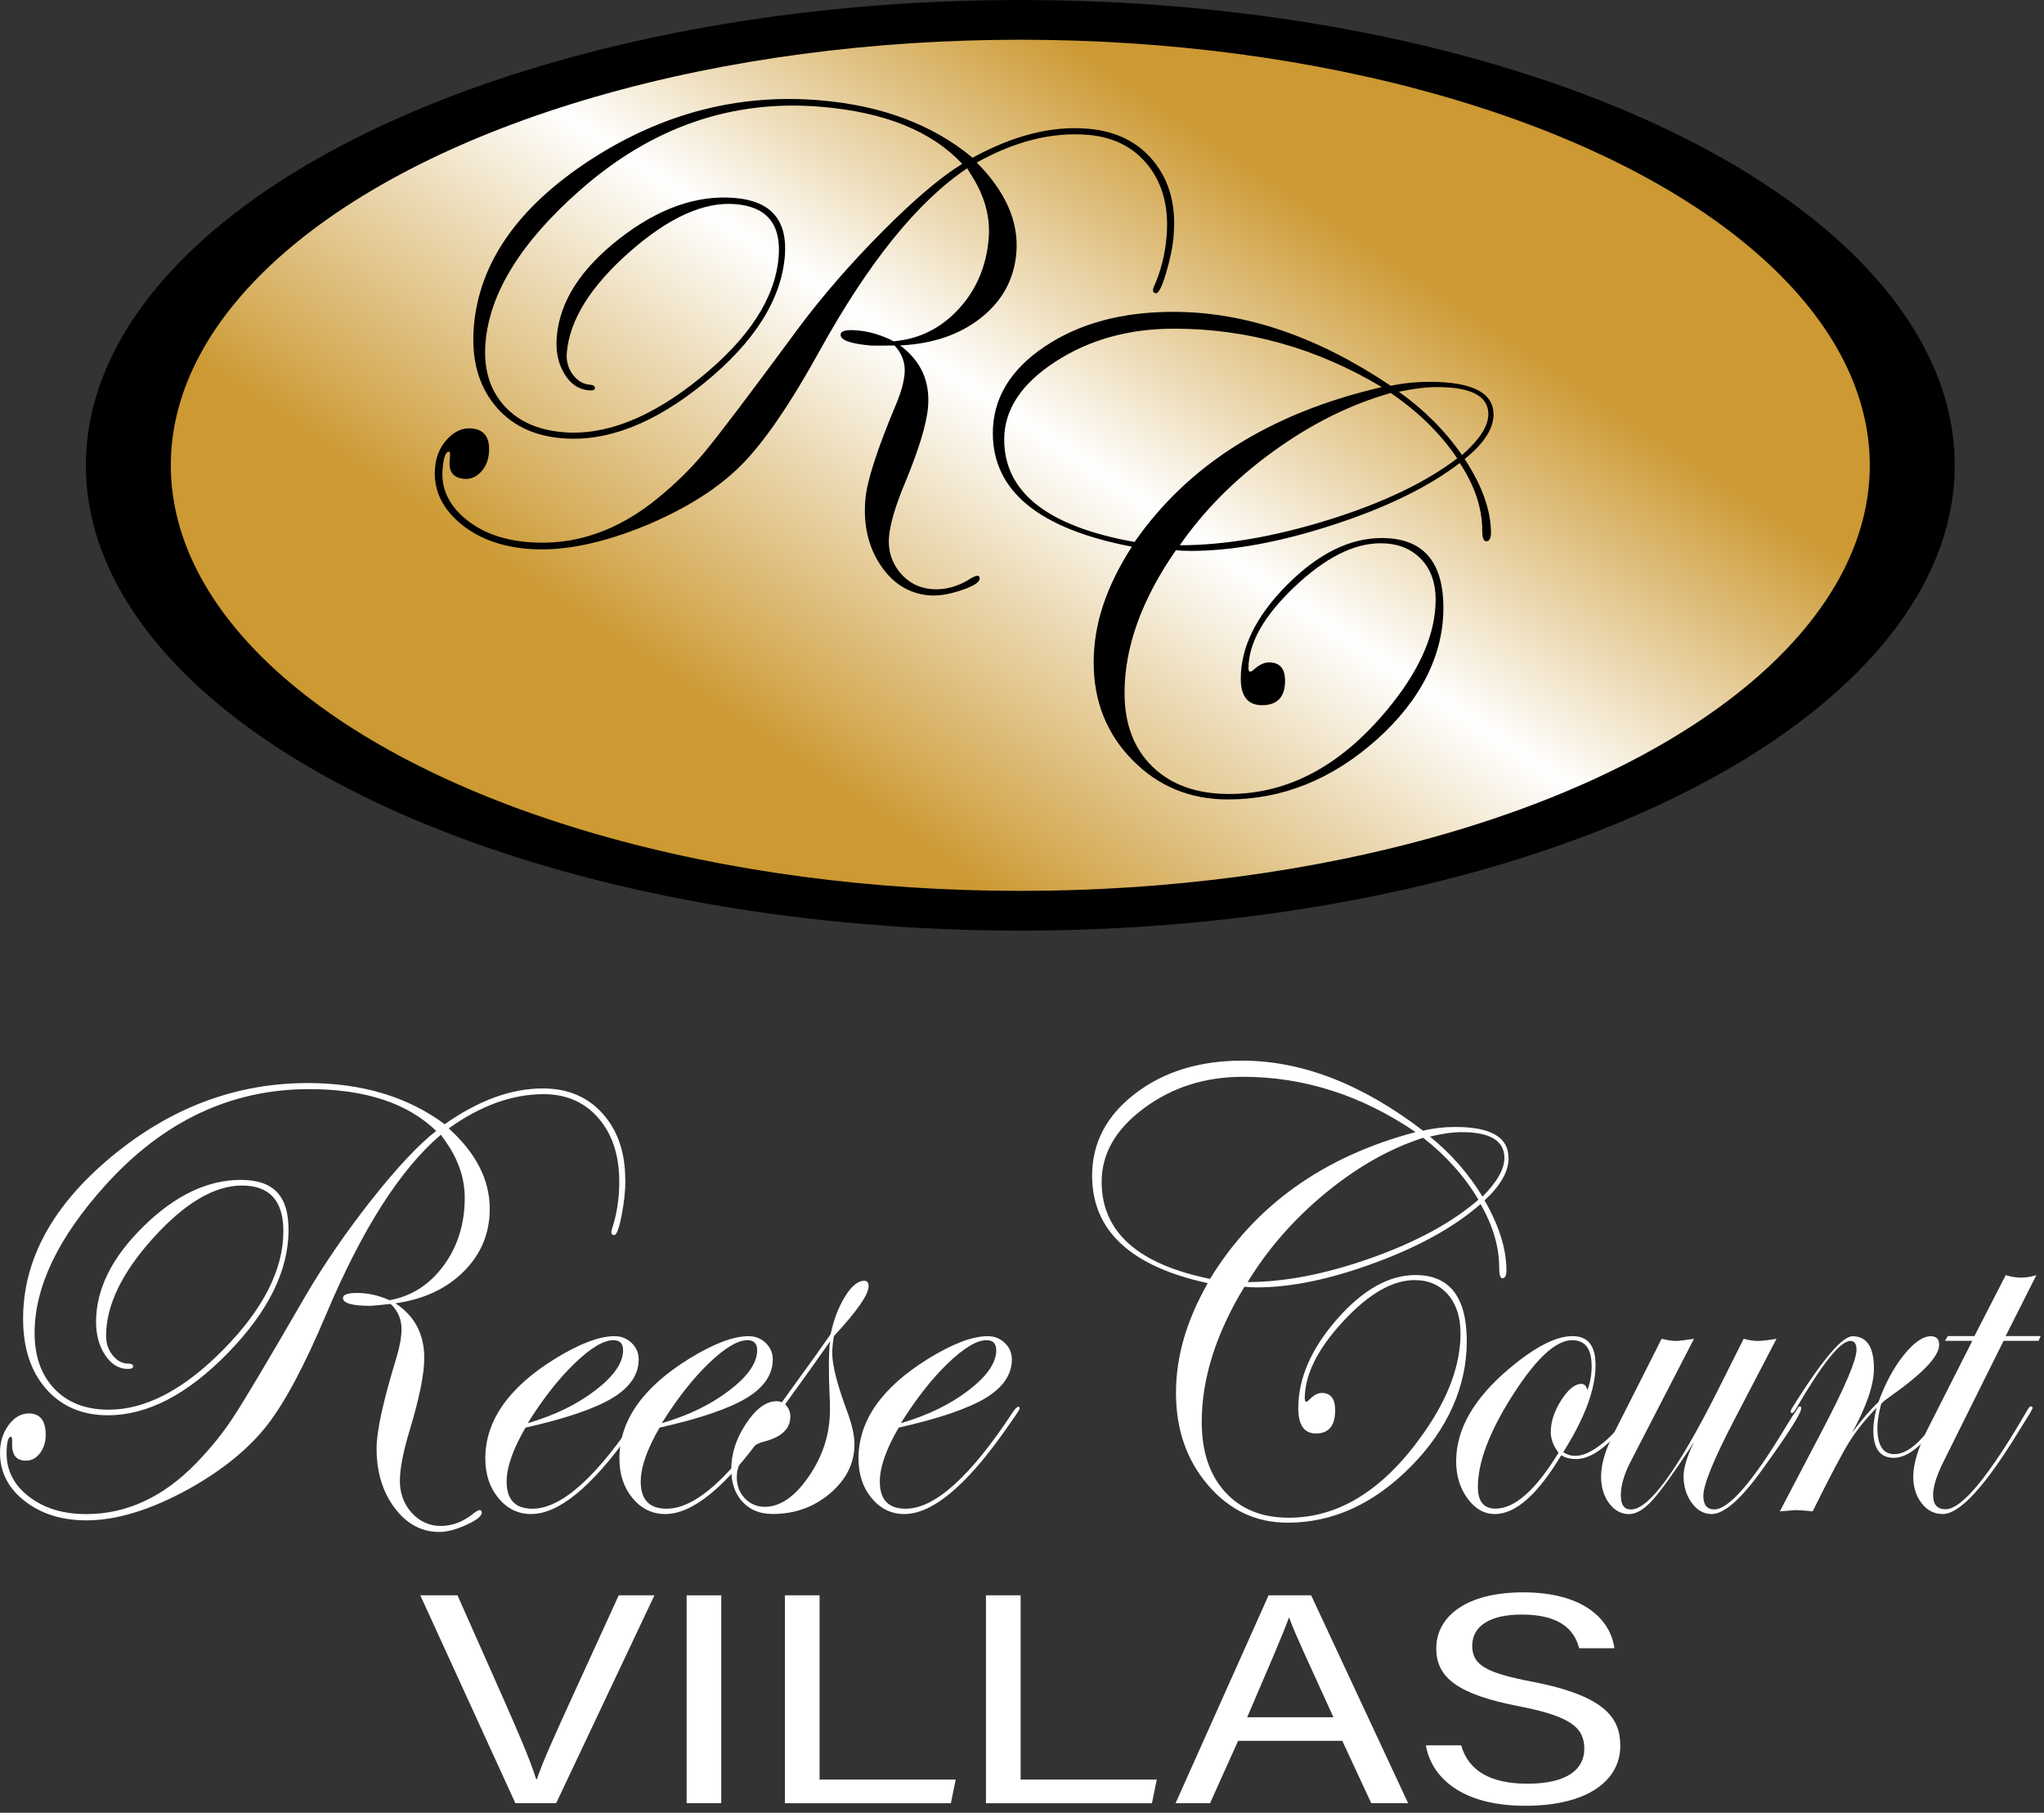
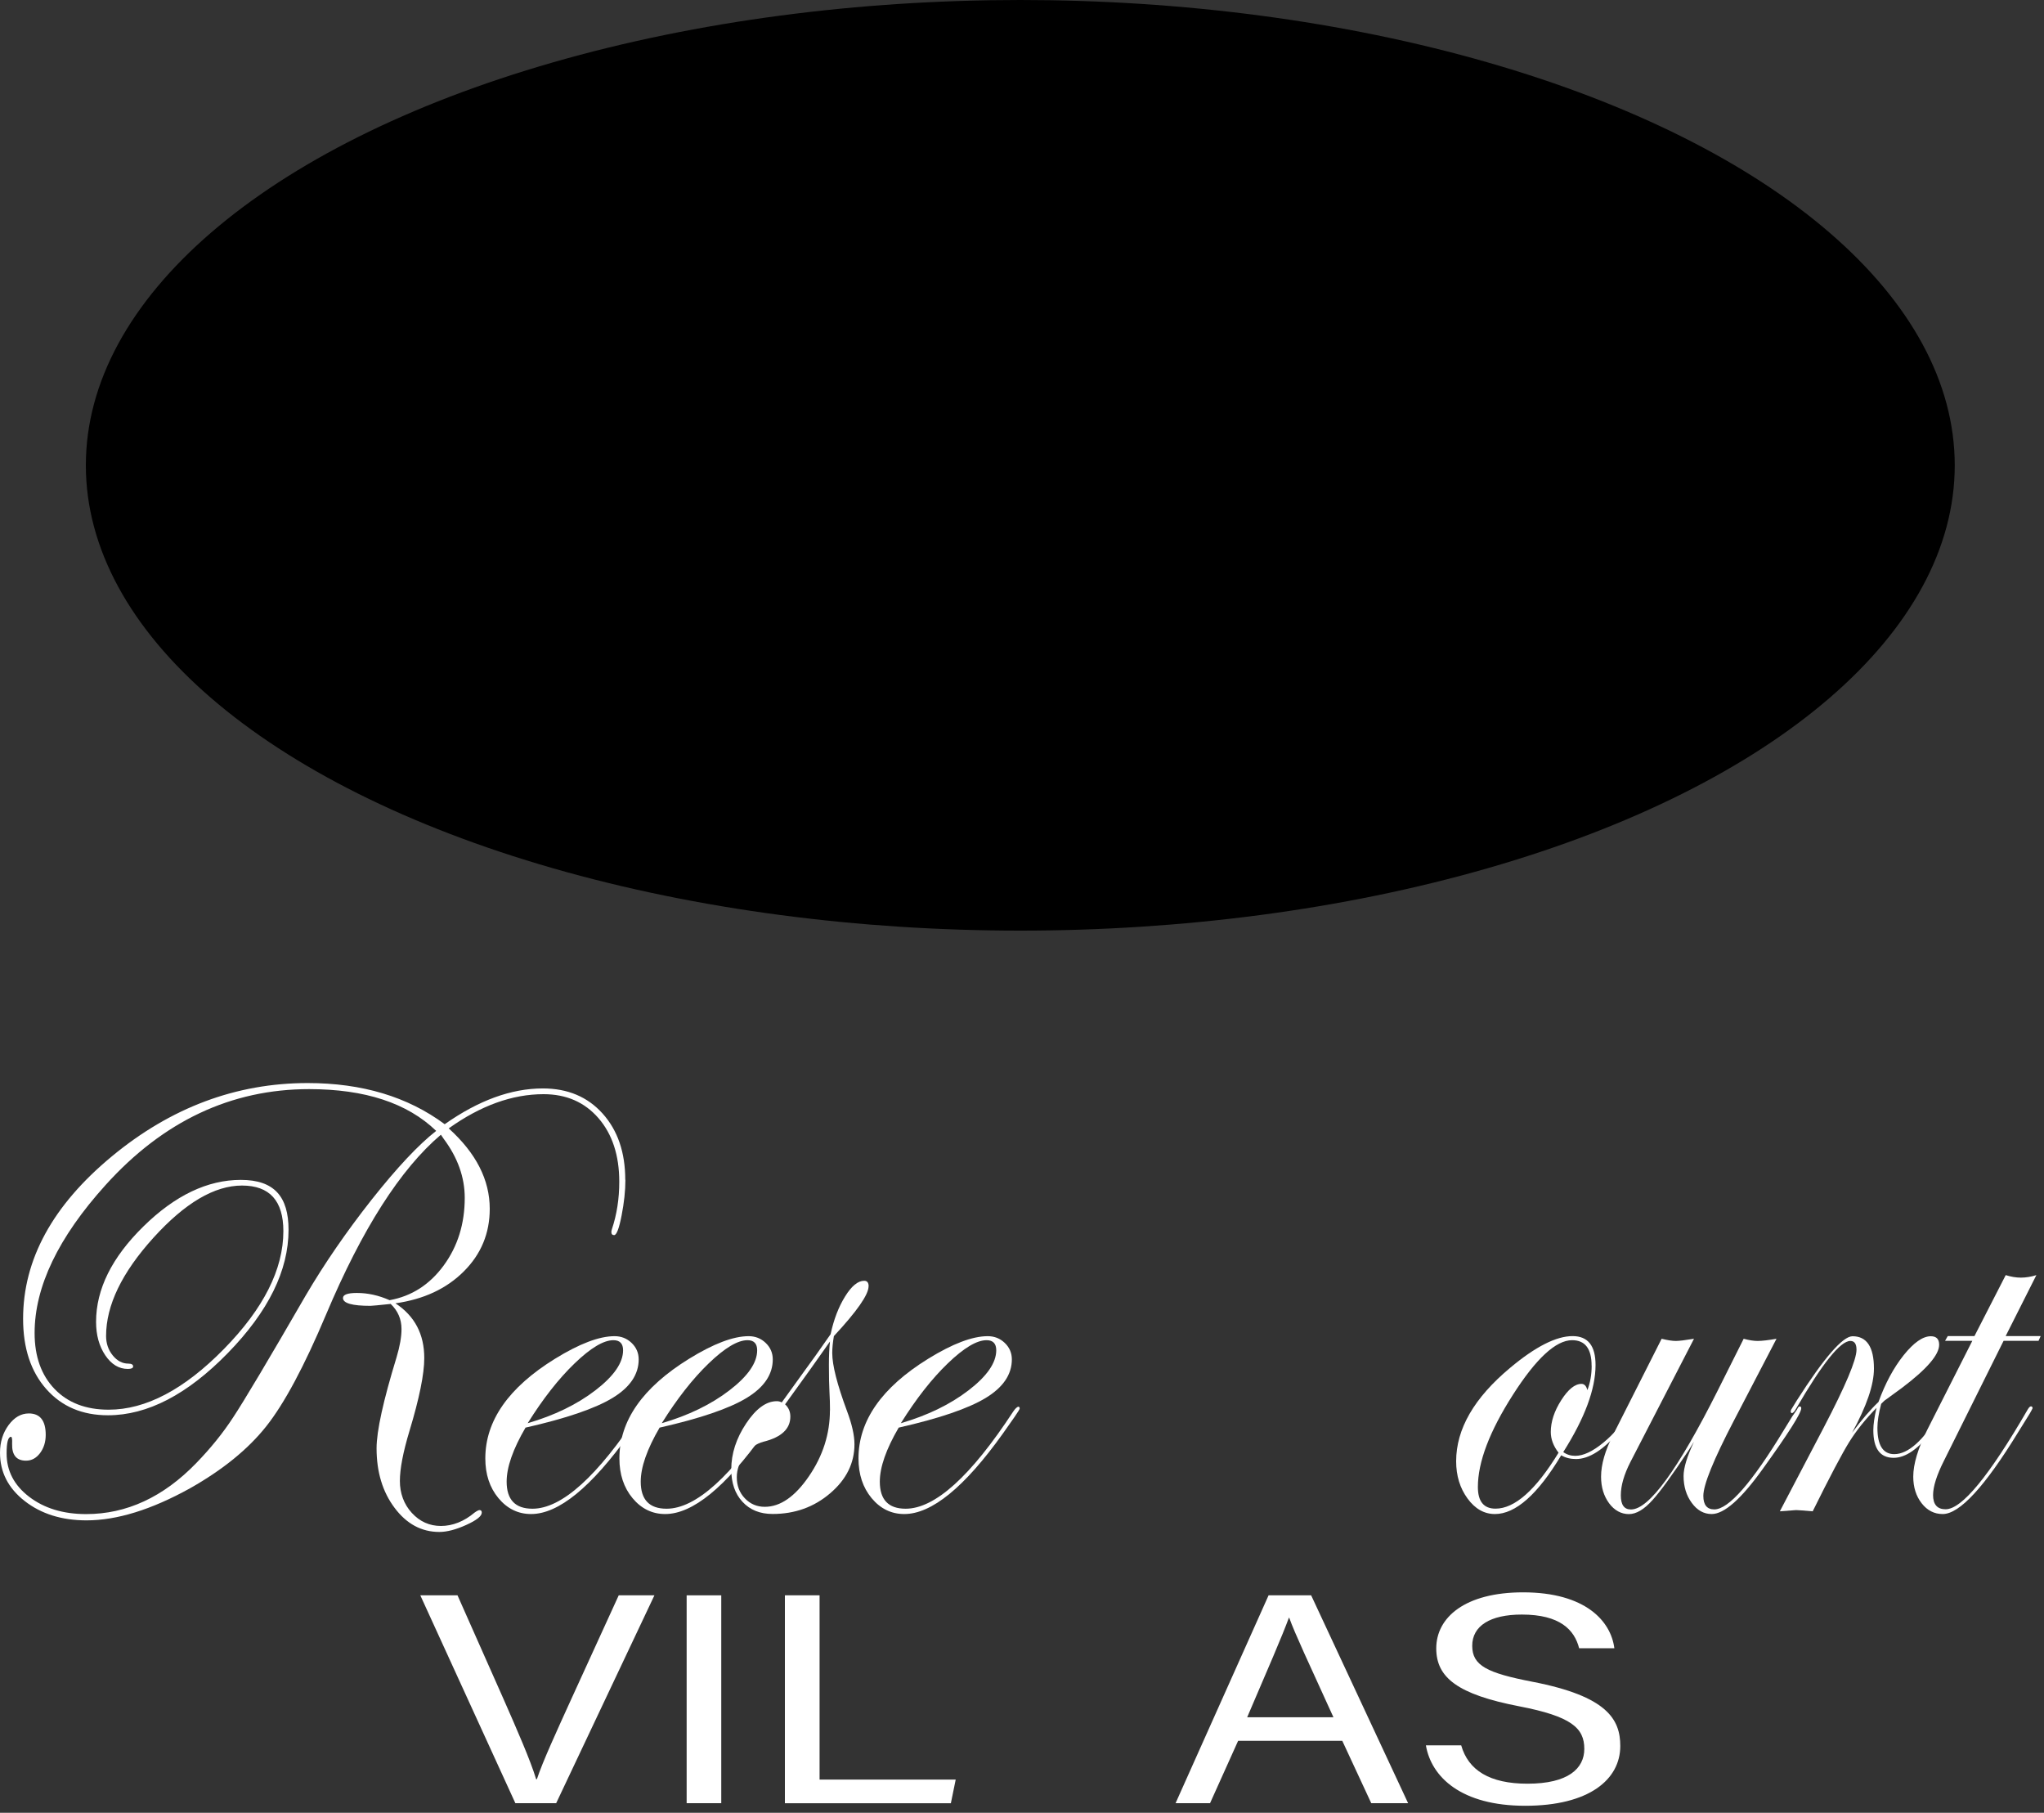
<svg xmlns="http://www.w3.org/2000/svg" id="logos" viewBox="0 0 300 266.01">
  <rect x="0" y="0" width="300" height="266.01" fill="#333333" stroke="none" />
  <defs>
    <style>
      .cls-1 {
        fill: url(#linear-gradient);
      }

      .cls-1, .cls-2, .cls-3 {
        stroke-width: 0px;
      }

      .cls-2 {
        fill: #000;
      }

      .cls-3 {
        fill: #fff;
      }
    </style>
    <linearGradient id="linear-gradient" x1="110.75" y1="126.66" x2="251.18" y2="-83.53" gradientUnits="userSpaceOnUse">
      <stop offset=".06" stop-color="#cc9932" />
      <stop offset=".1" stop-color="#d5ab56" />
      <stop offset=".21" stop-color="#ebd8b1" />
      <stop offset=".3" stop-color="#fff" />
      <stop offset=".5" stop-color="#cc9932" />
    </linearGradient>
  </defs>
  <g>
    <g>
      <g>
        <path class="cls-3" d="M91.79,173.13c0,1.6-.19,3.35-.56,5.25s-.74,2.86-1.09,2.86c-.27,0-.41-.15-.41-.46,0-.09.03-.23.08-.41.72-2.15,1.08-4.47,1.08-6.96,0-3.87-1.02-6.98-3.05-9.33-2.04-2.35-4.72-3.52-8.06-3.52-4.59,0-9.23,1.67-13.92,5.02,4.02,3.63,6.02,7.56,6.02,11.8,0,3.6-1.27,6.66-3.81,9.19-2.54,2.54-5.88,4.09-10.03,4.68,2.82,1.85,4.23,4.52,4.23,8.03,0,2.34-.72,5.89-2.16,10.66-.95,3.14-1.42,5.6-1.42,7.38s.58,3.41,1.75,4.68c1.17,1.28,2.6,1.92,4.28,1.92s3.38-.65,4.93-1.96c.35-.25.6-.37.73-.37.22,0,.33.12.33.37,0,.52-.76,1.12-2.28,1.81-1.52.69-2.84,1.03-3.95,1.03-2.61,0-4.8-1.18-6.56-3.53-1.77-2.35-2.65-5.27-2.65-8.75,0-2.52.98-6.97,2.93-13.34.49-1.63.73-3.02.73-4.15,0-1.45-.53-2.68-1.59-3.69-1.74.18-2.73.28-2.97.28-2.69,0-4.03-.38-4.03-1.15,0-.49.68-.74,2.04-.74,1.6,0,3.2.35,4.8,1.06,3.23-.58,5.88-2.28,7.94-5.09,2.06-2.81,3.09-6.12,3.09-9.93,0-3.01-1.03-5.9-3.09-8.66l-.41-.6c-5.94,5.04-11.56,13.84-16.85,26.38-3.2,7.6-6.13,13.07-8.79,16.42-2.66,3.35-6.39,6.38-11.19,9.09-5.67,3.14-10.73,4.7-15.18,4.7-3.64,0-6.66-.95-9.08-2.84-2.42-1.89-3.62-4.25-3.62-7.08,0-1.57.42-2.92,1.26-4.06.84-1.14,1.83-1.71,2.97-1.71,1.65,0,2.48,1.05,2.48,3.14,0,1.05-.28,1.94-.83,2.68-.56.74-1.24,1.11-2.06,1.11-1.41,0-2.09-.83-2.04-2.49.03-.68-.03-1.01-.16-1.01-.43,0-.65.81-.65,2.44,0,2.55,1.1,4.67,3.31,6.36s5,2.54,8.36,2.54c5.94,0,11.32-2.49,16.15-7.47,2.12-2.18,3.92-4.41,5.41-6.69,1.63-2.46,5.18-8.42,10.66-17.9,2.74-4.67,5.97-9.36,9.68-14.07,3.72-4.7,6.88-8.07,9.48-10.1-4.23-4.09-10.45-6.13-18.64-6.13-11.45,0-21.41,4.69-29.88,14.07-6.95,7.69-10.42,14.93-10.42,21.72,0,3.44.98,6.18,2.93,8.21s4.6,3.04,7.94,3.04c5.45,0,11.09-2.97,16.91-8.9,5.82-5.93,8.73-11.7,8.73-17.3,0-4.46-2.02-6.69-6.07-6.69s-8.38,2.56-13.01,7.67c-4.63,5.12-6.94,9.91-6.94,14.4,0,1.11.33,2.06.98,2.86.65.8,1.42,1.2,2.29,1.2.46,0,.7.14.7.41,0,.25-.26.37-.78.37-1.31,0-2.41-.67-3.31-2-.9-1.34-1.35-2.97-1.35-4.91,0-4.79,2.32-9.46,6.96-14.01,4.64-4.55,9.4-6.82,14.29-6.82s7,2.44,7,7.33c0,5.97-2.97,11.99-8.91,18.08-5.94,6.09-11.81,9.13-17.59,9.13-3.77,0-6.79-1.28-9.06-3.85-2.27-2.57-3.4-6-3.4-10.31,0-8.7,4.34-16.64,13.01-23.82,8.67-7.18,18.26-10.77,28.76-10.77,7.98,0,14.68,2.01,20.11,6.04,4.97-3.5,9.77-5.25,14.41-5.25,3.64,0,6.56,1.23,8.77,3.69,2.21,2.46,3.32,5.7,3.32,9.72Z" />
        <path class="cls-3" d="M94.89,206.69c0,.09-.24.49-.73,1.2l-1.75,2.49c-5.62,7.86-10.44,11.79-14.46,11.79-1.9,0-3.5-.78-4.79-2.33-1.29-1.55-1.93-3.5-1.93-5.83,0-5.53,3.41-10.41,10.22-14.62,3.58-2.21,6.5-3.32,8.75-3.32.98,0,1.81.33,2.5.99.69.66,1.04,1.47,1.04,2.42,0,2.21-1.28,4.1-3.83,5.65-2.55,1.55-6.81,3.01-12.78,4.36-1.85,3.17-2.77,5.81-2.77,7.93,0,2.64,1.26,3.97,3.79,3.97,4.29,0,9.55-4.74,15.77-14.23.33-.49.6-.74.81-.74.11.03.16.12.16.28ZM91.45,198.14c0-.98-.47-1.48-1.42-1.48-1.44,0-3.33,1.13-5.68,3.39-2.35,2.26-4.65,5.19-6.9,8.79,3.91-1.14,7.22-2.74,9.93-4.82,2.71-2.08,4.07-4.04,4.07-5.88Z" />
        <path class="cls-3" d="M114.57,206.69c0,.09-.24.49-.73,1.2l-1.75,2.49c-5.62,7.86-10.44,11.79-14.46,11.79-1.9,0-3.5-.78-4.79-2.33-1.29-1.55-1.93-3.5-1.93-5.83,0-5.53,3.41-10.41,10.22-14.62,3.58-2.21,6.5-3.32,8.75-3.32.98,0,1.81.33,2.5.99.69.66,1.04,1.47,1.04,2.42,0,2.21-1.28,4.1-3.83,5.65-2.55,1.55-6.81,3.01-12.78,4.36-1.85,3.17-2.77,5.81-2.77,7.93,0,2.64,1.26,3.97,3.79,3.97,4.29,0,9.55-4.74,15.77-14.23.33-.49.6-.74.81-.74.11.03.16.12.16.28ZM111.13,198.14c0-.98-.47-1.48-1.42-1.48-1.44,0-3.33,1.13-5.68,3.39-2.35,2.26-4.65,5.19-6.9,8.79,3.91-1.14,7.22-2.74,9.93-4.82,2.71-2.08,4.07-4.04,4.07-5.88Z" />
        <path class="cls-3" d="M127.48,188.75c0,1.23-1.7,3.66-5.09,7.31-.16.95-.24,1.78-.24,2.49,0,1.78.72,4.61,2.16,8.49.73,1.94,1.1,3.57,1.1,4.89,0,2.77-1.19,5.17-3.56,7.19-2.37,2.03-5.19,3.04-8.45,3.04-1.85,0-3.32-.59-4.42-1.78-1.1-1.18-1.65-2.77-1.65-4.77,0-2.31.73-4.55,2.18-6.73,1.45-2.18,2.95-3.27,4.5-3.27.27,0,.51.06.73.18l3.26-4.52c.98-1.32,2.28-3.15,3.91-5.49.46-2.15,1.17-4,2.12-5.53.95-1.54,1.89-2.31,2.81-2.31.43,0,.65.27.65.81ZM121.82,206.95c0-.92-.03-1.84-.08-2.74-.05-.91-.08-2.21-.08-3.9,0-1.38.05-2.54.16-3.46-1.52,2.18-3.72,5.26-6.59,9.22.52.49.77,1.09.77,1.8,0,1.81-1.32,3.04-3.95,3.69-1.06.28-1.97.93-2.75,1.96-.77,1.03-1.16,2.11-1.16,3.25,0,1.23.39,2.26,1.18,3.09.79.83,1.76,1.25,2.93,1.25,2.28,0,4.44-1.5,6.49-4.5,2.05-3,3.07-6.22,3.07-9.66Z" />
        <path class="cls-3" d="M149.66,206.69c0,.09-.24.49-.73,1.2l-1.75,2.49c-5.62,7.86-10.44,11.79-14.46,11.79-1.9,0-3.5-.78-4.79-2.33-1.29-1.55-1.93-3.5-1.93-5.83,0-5.53,3.41-10.41,10.22-14.62,3.58-2.21,6.5-3.32,8.75-3.32.98,0,1.81.33,2.5.99.69.66,1.04,1.47,1.04,2.42,0,2.21-1.28,4.1-3.83,5.65-2.55,1.55-6.81,3.01-12.78,4.36-1.85,3.17-2.77,5.81-2.77,7.93,0,2.64,1.26,3.97,3.79,3.97,4.29,0,9.55-4.74,15.77-14.23.33-.49.6-.74.81-.74.11.03.16.12.16.28ZM146.22,198.14c0-.98-.47-1.48-1.42-1.48-1.44,0-3.33,1.13-5.68,3.39-2.35,2.26-4.65,5.19-6.9,8.79,3.91-1.14,7.22-2.74,9.93-4.82,2.71-2.08,4.07-4.04,4.07-5.88Z" />
      </g>
      <g>
-         <path class="cls-3" d="M221.42,169.91c0,2-1.18,4.07-3.53,6.23,2.14,3.72,3.21,7.15,3.21,10.28,0,.77-.2,1.15-.59,1.15-.31,0-.47-.51-.47-1.52,0-3.07-.91-6.2-2.74-9.36-3.79,3.32-8.94,6.19-15.46,8.6-6.52,2.41-12.3,3.62-17.35,3.62-.71,0-1.32-.03-1.84-.09-4.18,6.86-6.27,13.47-6.27,19.83,0,4.34,1.14,7.76,3.43,10.28,2.29,2.52,5.4,3.78,9.35,3.78,7.45,0,14.08-4.2,19.91-12.59,3.53-5.07,5.29-9.88,5.29-14.44,0-2.4-.61-4.3-1.84-5.72-1.23-1.41-2.86-2.12-4.89-2.12-3.26,0-6.76,2.02-10.51,6.07-3.74,4.04-5.62,7.82-5.62,11.32,0,.31.08.46.23.46.13-.03.23-.09.31-.18.7-.74,1.35-1.11,1.94-1.11,1.32,0,1.98.85,1.98,2.54,0,2.28-.94,3.41-2.82,3.41-1.72,0-2.59-1.23-2.59-3.69,0-4.4,1.89-8.75,5.68-13.08,3.79-4.32,7.63-6.48,11.52-6.48,5.02,0,7.53,3.24,7.53,9.73s-2.72,12.81-8.17,18.33c-5.45,5.52-11.49,8.28-18.13,8.28-4.63,0-8.51-1.83-11.66-5.49-3.15-3.66-4.72-8.18-4.72-13.56s1.55-10.59,4.66-16.1c-11.32-2.46-16.97-7.72-16.97-15.77,0-4.8,2.1-8.81,6.31-12.04,4.21-3.23,9.45-4.84,15.72-4.84,8.75,0,17.6,3.43,26.54,10.28,1.54-.37,3.12-.55,4.74-.55,5.2,0,7.8,1.51,7.8,4.52ZM207.78,166.13c-7.94-5.41-16.4-8.12-25.36-8.12-5.54,0-10.38,1.54-14.52,4.61-4.14,3.07-6.21,6.67-6.21,10.79,0,7.35,5.3,12.1,15.91,14.25,6.59-10.79,16.65-17.97,30.18-21.54ZM216.99,176.05c-2.01-3.41-4.72-6.44-8.11-9.09-4.89,1.57-9.66,4.27-14.31,8.09-4.65,3.83-8.47,8.19-11.45,13.08,5.46,0,11.5-1.18,18.13-3.53,6.62-2.35,11.87-5.2,15.74-8.56ZM220.8,169.91c0-2.52-2.09-3.78-6.27-3.78-1.31,0-2.86.22-4.66.65,3.11,2.52,5.68,5.46,7.72,8.81,2.14-2.15,3.21-4.04,3.21-5.67Z" />
        <path class="cls-3" d="M239.96,206.6c0,.49-.77,1.64-2.31,3.45-2.3,2.7-4.42,4.05-6.35,4.05-.81,0-1.53-.18-2.16-.55-3.45,5.75-6.7,8.62-9.73,8.62-1.57,0-2.91-.76-4.02-2.28-1.11-1.52-1.67-3.34-1.67-5.47,0-4.73,2.64-9.3,7.92-13.7,3.71-3.11,6.77-4.66,9.17-4.66,2.25,0,3.37,1.41,3.37,4.24,0,3.54-1.58,7.79-4.74,12.78.52.37,1.11.55,1.76.55,1.18,0,2.55-.64,4.12-1.93,1.57-1.29,2.86-2.83,3.85-4.64.29-.43.5-.64.63-.64.1,0,.16.06.16.18ZM233.6,200.4c0-2.49-.95-3.74-2.86-3.74-2.38,0-5.28,2.68-8.7,8.03-3.42,5.35-5.13,9.85-5.13,13.51,0,2.12.86,3.18,2.59,3.18,2.82,0,5.91-2.74,9.25-8.21-.76-.98-1.14-2-1.14-3.04,0-1.51.51-3.06,1.53-4.66,1.02-1.6,2.01-2.4,2.98-2.4.42,0,.71.31.86.92.42-1.08.63-2.28.63-3.6Z" />
        <path class="cls-3" d="M264.37,206.65c0,.71-1.9,3.7-5.69,8.96-3.14,4.37-5.62,6.56-7.46,6.56-1.15,0-2.13-.55-2.92-1.64-.8-1.09-1.2-2.41-1.2-3.94,0-1.2.51-2.87,1.53-5.03l-.78,1.25c-2.4,3.63-4.17,6.06-5.29,7.29-1.23,1.38-2.39,2.08-3.49,2.08s-2.12-.53-2.9-1.59c-.78-1.06-1.18-2.36-1.18-3.9,0-1.78.59-3.83,1.76-6.13l7.13-14.11c.89.22,1.58.32,2.08.32s1.38-.11,2.67-.32l-9.33,18.08c-.94,1.84-1.41,3.47-1.41,4.89s.5,2.08,1.49,2.08c2.64,0,6.87-5.8,12.7-17.39l3.84-7.66c.81.22,1.49.32,2.04.32.65,0,1.58-.11,2.78-.32l-6.27,12.04c-2.98,5.72-4.47,9.39-4.47,11.02,0,1.32.54,1.98,1.61,1.98,2.09,0,5.5-3.88,10.21-11.64l1.22-1.99.71-1.02c.13-.31.26-.46.39-.46.16,0,.23.09.23.28Z" />
        <path class="cls-3" d="M285.91,206.65c0,.25-.79,1.37-2.36,3.38-1.99,2.59-3.86,3.89-5.62,3.89-1.99,0-2.98-1.35-2.98-4.06,0-.86.16-1.95.47-3.27-1.65,1.69-2.99,3.37-4.02,5.03-1.03,1.66-2.82,5.04-5.35,10.15-1.39-.12-2.19-.18-2.43-.18-.1,0-.9.06-2.39.18l6.43-12.27c3.21-6.15,4.82-9.96,4.82-11.44,0-.86-.3-1.29-.9-1.29-1.47,0-4.12,3.31-7.97,9.94-.24.43-.45.65-.63.65-.1-.03-.16-.12-.16-.28.03-.15.08-.28.16-.37l.71-1.16c4.03-6.32,6.77-9.47,8.21-9.47,2.09,0,3.14,1.58,3.14,4.75,0,2.37-1.07,5.5-3.21,9.41,1.36-1.84,2.65-3.35,3.88-4.52.99-2.74,2.23-5.03,3.7-6.87,1.48-1.84,2.8-2.77,3.98-2.77.81,0,1.22.41,1.22,1.25,0,1.48-1.82,3.58-5.45,6.32-.58.43-1.44,1.06-2.59,1.89l-.47.46c-.37,1.41-.55,2.58-.55,3.51,0,2.58.82,3.87,2.47,3.87,2.04,0,4.27-1.99,6.68-5.97.52-.68.85-1.02.98-1.02.16,0,.23.09.23.28Z" />
        <path class="cls-3" d="M299.51,196.06l-.31.69h-5.13l-8.74,17.57c-1.07,2.12-1.61,3.81-1.61,5.07,0,1.38.61,2.08,1.84,2.08,2.38,0,6.4-4.88,12.05-14.64.18-.31.34-.46.47-.46.16,0,.24.09.24.28-.03.09-.16.34-.39.74l-1.69,2.72c-4.92,8.04-8.62,12.06-11.11,12.06-1.23,0-2.26-.52-3.08-1.57-.82-1.05-1.24-2.35-1.24-3.92,0-1.84.69-4.15,2.08-6.92l6.59-13.01h-4l.39-.69h3.92l4.59-8.95c.78.25,1.53.37,2.23.37s1.49-.12,2.27-.37l-4.51,8.95h5.13Z" />
      </g>
    </g>
    <g>
      <path class="cls-3" d="M75.64,264.6l-13.95-30.5h5.46l6.75,15.21c1.97,4.48,3.95,8.98,4.79,11.77h.11c.81-2.5,2.98-7.21,4.99-11.63l7.02-15.35h5.24l-14.42,30.5h-6Z" />
      <path class="cls-3" d="M105.86,234.1v30.5h-5.08v-30.5h5.08Z" />
      <path class="cls-3" d="M115.21,234.1h5.08v27.04h19.98l-.71,3.47h-24.36v-30.5Z" />
-       <path class="cls-3" d="M144.72,234.1h5.08v27.04h19.98l-.71,3.47h-24.36v-30.5Z" />
      <path class="cls-3" d="M181.72,255.45l-4.12,9.15h-5.06l13.65-30.5h6.25l14.23,30.5h-5.41l-4.25-9.15h-15.29ZM195.71,251.99c-3.65-8.02-5.66-12.28-6.49-14.6h-.05c-.94,2.59-3.18,7.74-6.12,14.6h12.67Z" />
      <path class="cls-3" d="M214.46,256.11c1.04,3.66,4.18,5.63,9.73,5.63,5.98,0,8.34-2.23,8.34-5.11,0-3.06-1.89-4.77-9.57-6.25-9.03-1.75-12.16-4.21-12.16-8.5,0-4.53,4.2-8.22,12.75-8.22,9.12,0,12.88,4.2,13.39,8.2h-5.17c-.69-2.71-2.82-4.94-8.41-4.94-4.66,0-7.28,1.67-7.28,4.58s2.16,3.99,8.88,5.29c10.93,2.12,12.85,5.5,12.85,9.42,0,4.92-4.58,8.77-13.95,8.77s-13.78-4.19-14.58-8.87h5.17Z" />
    </g>
  </g>
  <g>
    <g>
      <ellipse class="cls-2" cx="149.75" cy="68.28" rx="137.15" ry="68.28" />
-       <ellipse class="cls-1" cx="149.75" cy="68.28" rx="124.68" ry="62.45" />
    </g>
    <path class="cls-2" d="M172.27,34.47c-.14,1.72-.52,3.58-1.12,5.59s-1.1,3-1.5,2.97c-.31-.03-.45-.2-.42-.54,0-.1.05-.24.13-.44,1.02-2.24,1.64-4.7,1.86-7.37.35-4.16-.53-7.6-2.64-10.32-2.11-2.72-5.07-4.24-8.88-4.57-5.23-.44-10.68.91-16.34,4.06,4.25,4.28,6.19,8.71,5.81,13.26-.33,3.87-2.05,7.04-5.18,9.52-3.13,2.48-7.08,3.83-11.88,4.06,3.05,2.26,4.42,5.27,4.1,9.04-.21,2.51-1.36,6.26-3.43,11.25-1.37,3.28-2.13,5.88-2.3,7.8s.36,3.72,1.58,5.2c1.22,1.49,2.79,2.31,4.71,2.47s3.92-.38,5.81-1.63c.43-.23.72-.34.87-.33.25.02.36.16.34.43-.05.56-.97,1.13-2.77,1.72-1.8.59-3.33.83-4.61.73-2.98-.25-5.37-1.73-7.17-4.43-1.8-2.7-2.55-5.92-2.23-9.66.23-2.71,1.75-7.4,4.55-14.06.71-1.71,1.11-3.17,1.21-4.4.13-1.55-.36-2.93-1.48-4.12-2,.03-3.14.03-3.42.01-3.07-.26-4.56-.8-4.49-1.63.04-.53.84-.73,2.39-.6,1.83.15,3.62.69,5.39,1.6,3.74-.32,6.91-1.89,9.52-4.71,2.61-2.82,4.09-6.28,4.43-10.38.27-3.24-.64-6.44-2.75-9.61l-.41-.68c-7.24,4.85-14.45,13.76-21.63,26.74-4.34,7.86-8.18,13.46-11.52,16.81-3.34,3.35-7.87,6.24-13.6,8.69-6.76,2.83-12.68,4.02-17.76,3.6-4.15-.35-7.52-1.66-10.1-3.92-2.59-2.27-3.75-4.92-3.49-7.96.14-1.69.74-3.1,1.81-4.24,1.06-1.14,2.25-1.66,3.55-1.55,1.89.16,2.74,1.36,2.55,3.61-.09,1.12-.49,2.06-1.2,2.8-.7.74-1.52,1.07-2.45.99-1.61-.14-2.31-1.09-2.1-2.87.09-.72.06-1.09-.09-1.11-.5-.04-.82.81-.96,2.57-.23,2.74.84,5.13,3.21,7.16s5.47,3.21,9.31,3.53c6.78.57,13.15-1.59,19.11-6.48,2.61-2.14,4.87-4.37,6.78-6.67,2.08-2.49,6.68-8.56,13.79-18.21,3.55-4.76,7.66-9.49,12.33-14.19,4.67-4.7,8.58-8.02,11.73-9.95-4.46-4.8-11.37-7.6-20.72-8.38-13.07-1.1-24.86,2.98-35.38,12.25-8.63,7.6-13.25,15.05-13.86,22.35-.31,3.7.55,6.74,2.6,9.11s4.97,3.72,8.78,4.04c6.23.53,12.93-2.12,20.11-7.94,7.18-5.82,11.03-11.74,11.53-17.75.4-4.79-1.7-7.38-6.32-7.77s-9.79,1.94-15.54,7c-5.74,5.05-8.82,9.99-9.23,14.81-.1,1.19.19,2.24.86,3.17.67.92,1.51,1.43,2.51,1.51.53.04.78.22.76.51-.02.26-.33.37-.92.32-1.49-.13-2.69-.95-3.59-2.47-.91-1.52-1.27-3.32-1.09-5.41.43-5.15,3.51-9.95,9.21-14.39,5.71-4.44,11.35-6.43,16.93-5.96,5.33.45,7.77,3.3,7.33,8.56-.54,6.41-4.48,12.61-11.81,18.58-7.33,5.97-14.3,8.68-20.9,8.12-4.31-.36-7.63-2.03-9.99-5.01-2.35-2.98-3.33-6.78-2.94-11.41.79-9.35,6.46-17.47,17-24.36,10.55-6.88,21.81-9.82,33.8-8.81,9.11.77,16.57,3.58,22.4,8.43,5.99-3.29,11.63-4.71,16.92-4.26,4.15.35,7.38,1.95,9.68,4.81,2.3,2.85,3.27,6.44,2.91,10.77Z" />
    <path class="cls-2" d="M219.21,60.79c0,2.11-1.41,4.3-4.24,6.57,2.58,3.93,3.86,7.54,3.86,10.85,0,.81-.24,1.22-.71,1.22-.38,0-.57-.54-.57-1.61,0-3.24-1.1-6.54-3.3-9.88-4.56,3.5-10.75,6.53-18.59,9.08-7.84,2.55-14.79,3.82-20.85,3.82-.85,0-1.59-.03-2.22-.1-5.03,7.24-7.54,14.21-7.54,20.93,0,4.57,1.37,8.19,4.12,10.85,2.75,2.66,6.5,3.99,11.24,3.99,8.95,0,16.93-4.43,23.94-13.29,4.24-5.35,6.36-10.43,6.36-15.23,0-2.53-.74-4.54-2.21-6.03-1.47-1.49-3.43-2.24-5.88-2.24-3.92,0-8.13,2.13-12.63,6.4-4.5,4.27-6.75,8.25-6.75,11.95,0,.32.09.49.28.49.16-.03.28-.1.37-.19.84-.78,1.62-1.17,2.34-1.17,1.59,0,2.38.89,2.38,2.68,0,2.4-1.13,3.6-3.39,3.6-2.07,0-3.11-1.3-3.11-3.89,0-4.64,2.28-9.24,6.83-13.8,4.56-4.56,9.17-6.84,13.86-6.84,6.03,0,9.05,3.42,9.05,10.27s-3.28,13.52-9.83,19.35c-6.55,5.82-13.82,8.74-21.8,8.74-5.56,0-10.24-1.93-14.02-5.79-3.79-3.86-5.68-8.63-5.68-14.31s1.87-11.18,5.61-16.99c-13.6-2.6-20.41-8.14-20.41-16.65,0-5.06,2.53-9.3,7.59-12.7,5.06-3.41,11.36-5.11,18.9-5.11,10.52,0,21.16,3.62,31.91,10.85,1.85-.39,3.75-.58,5.7-.58,6.25,0,9.38,1.59,9.38,4.77ZM202.81,56.8c-9.55-5.71-19.72-8.57-30.49-8.57-6.66,0-12.48,1.62-17.46,4.87-4.98,3.24-7.47,7.04-7.47,11.39,0,7.76,6.38,12.77,19.13,15.04,7.92-11.39,20.01-18.96,36.29-22.73ZM213.88,67.26c-2.42-3.6-5.67-6.8-9.76-9.59-5.88,1.65-11.61,4.5-17.2,8.54-5.59,4.04-10.18,8.64-13.76,13.8,6.57,0,13.83-1.24,21.8-3.72,7.97-2.48,14.27-5.49,18.92-9.03ZM218.45,60.79c0-2.66-2.51-3.99-7.54-3.99-1.57,0-3.44.23-5.61.68,3.74,2.66,6.83,5.76,9.28,9.3,2.58-2.27,3.86-4.27,3.86-5.99Z" />
  </g>
</svg>